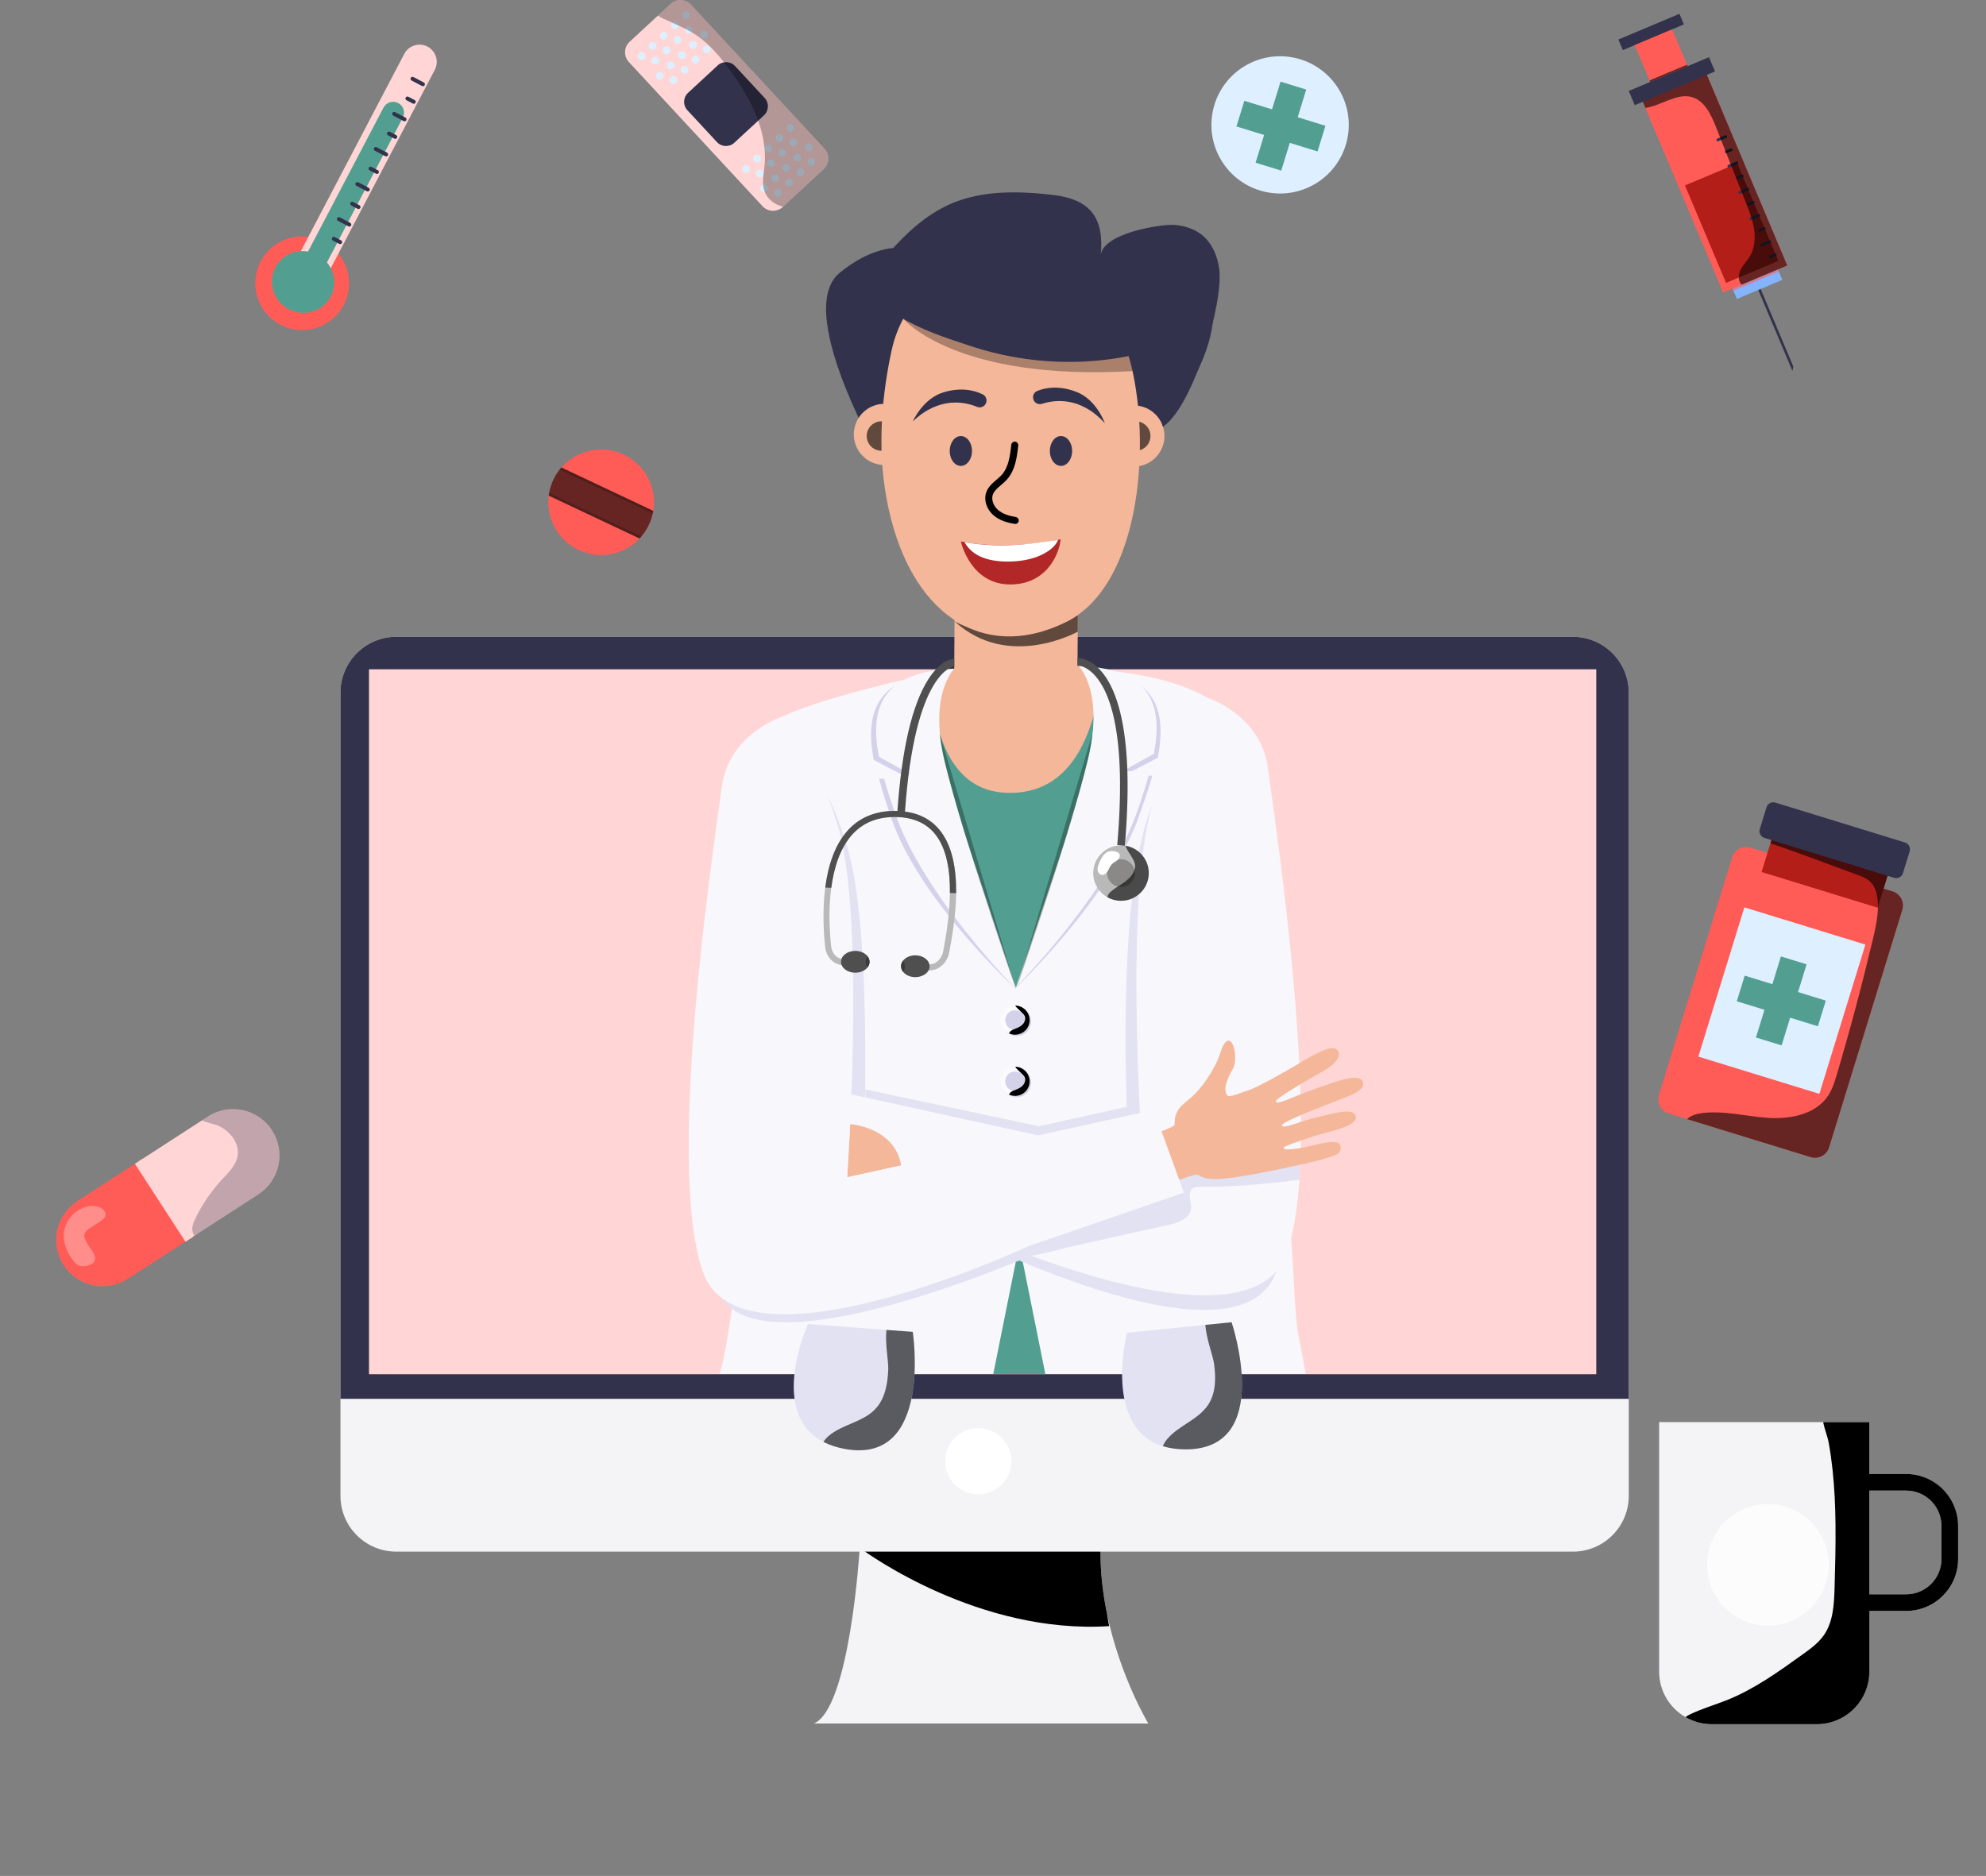
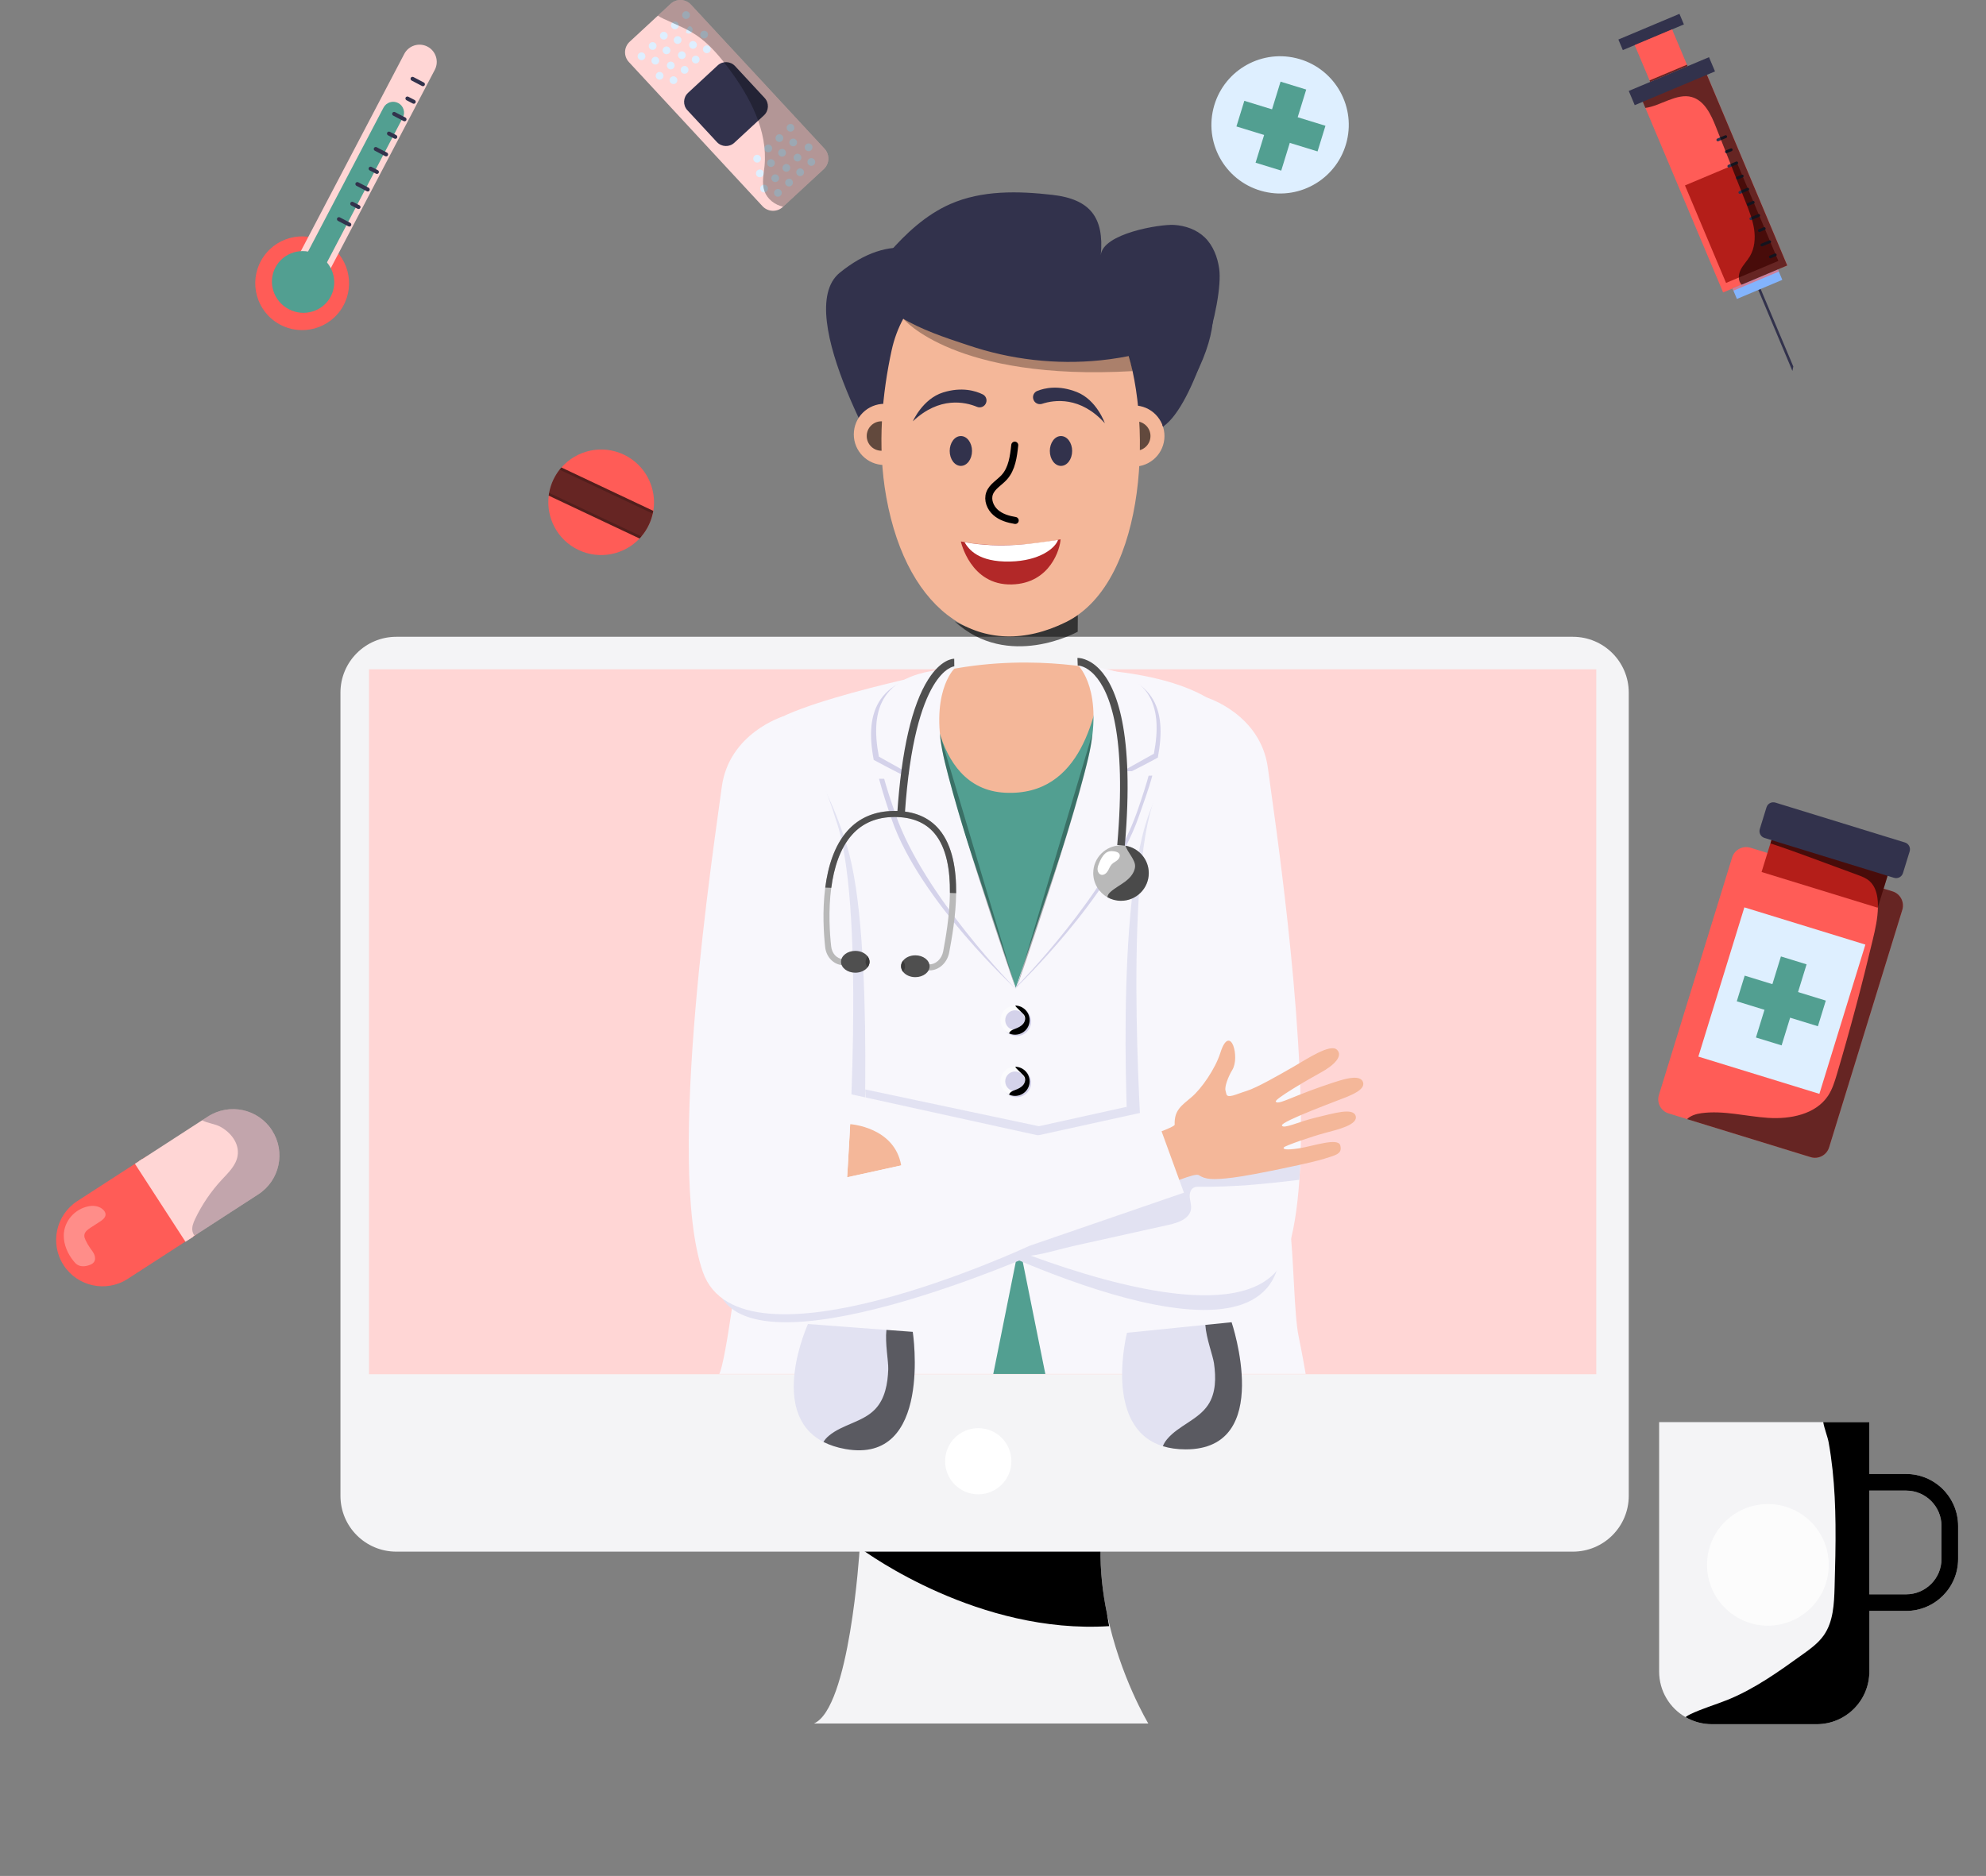
<svg xmlns="http://www.w3.org/2000/svg" width="326" height="308" viewBox="0 0 326 308" fill="none">
  <rect x="0" y="0" width="326" height="308" fill="#808080" stroke="none" />
  <g clip-path="url(#clip0_416_238)">
    <path d="M188.498 282.972H133.592C139.453 280.502 141.07 254.973 141.123 254.145C141.123 254.158 141.149 254.171 141.194 254.178C143.137 254.712 180.654 254.125 180.654 254.125C180.576 257.885 181.006 261.528 181.704 264.89C183.842 275.277 188.498 282.972 188.498 282.972Z" fill="#F4F4F6" />
    <path d="M182.069 266.982C160.742 268.337 142.479 255.129 141.194 254.178C143.137 254.712 180.654 254.125 180.654 254.125C180.576 257.885 181.006 261.528 181.704 264.89C181.906 266.167 182.069 266.982 182.069 266.982Z" fill="black" />
    <path d="M267.359 113.718V245.583C267.359 250.646 263.258 254.751 258.185 254.751H65.059C59.992 254.751 55.885 250.652 55.885 245.583V113.718C55.885 108.655 59.986 104.55 65.059 104.55H258.191C263.258 104.556 267.359 108.655 267.359 113.718Z" fill="#F4F4F6" />
-     <path d="M267.359 113.718V229.664H55.885V113.718C55.885 108.655 59.986 104.55 65.059 104.55H258.191C263.258 104.556 267.359 108.655 267.359 113.718Z" fill="#32324C" />
    <path d="M262.025 109.886H60.572V225.624H262.025V109.886Z" fill="#FFD6D5" />
    <path d="M160.578 245.342C163.582 245.342 166.016 242.909 166.016 239.908C166.016 236.906 163.582 234.473 160.578 234.473C157.575 234.473 155.141 236.906 155.141 239.908C155.141 242.909 157.575 245.342 160.578 245.342Z" fill="white" />
    <path d="M146.209 78.551C146.209 78.551 129.726 51.379 137.85 44.772C145.981 38.171 153.694 39.794 158.33 47.626C162.966 55.458 194.347 43.182 194.347 43.182C194.347 43.182 205.151 47.196 194.347 65.01C183.537 82.819 159.654 102.139 146.209 78.551Z" fill="#32324C" />
    <path d="M150.173 71.846C149.886 74.602 147.415 76.603 144.651 76.316C141.893 76.029 139.891 73.559 140.178 70.797C140.465 68.04 142.936 66.04 145.7 66.327C148.458 66.62 150.467 69.09 150.173 71.846Z" fill="#F4B799" />
    <path opacity="0.6" d="M147.108 71.585C147.108 72.921 146.026 74.003 144.689 74.003C143.353 74.003 142.271 72.921 142.271 71.585C142.271 70.249 143.353 69.168 144.689 69.168C146.026 69.174 147.108 70.256 147.108 71.585Z" fill="black" />
    <path d="M191.119 72.113C190.833 74.869 188.361 76.87 185.597 76.583C182.839 76.296 180.837 73.827 181.124 71.064C181.411 68.308 183.882 66.307 186.647 66.594C189.405 66.881 191.406 69.357 191.119 72.113Z" fill="#F4B799" />
    <path opacity="0.6" d="M188.851 71.585C188.851 72.921 187.768 74.003 186.432 74.003C185.095 74.003 184.013 72.921 184.013 71.585C184.013 70.249 185.095 69.168 186.432 69.168C187.768 69.174 188.851 70.256 188.851 71.585Z" fill="black" />
    <path d="M118.068 225.585C120.227 221.337 126.368 162.666 126.368 162.666C126.368 162.666 120.892 121.869 127.366 118.214C131.728 115.757 141.815 113.144 147.931 111.704C150.891 111.007 152.918 110.584 152.918 110.584C167.66 109.163 178.347 109.398 186.054 110.655C201.761 113.223 205.086 120.058 205.197 125.844C205.36 134.465 211.058 195.566 211.671 200.642C212.395 206.689 212.415 215.779 213.164 219.382C213.823 222.575 214.325 225.579 214.325 225.579H118.068V225.585Z" fill="#F8F7FC" />
    <path d="M194.64 237.959C193.206 237.959 191.96 237.77 190.884 237.438C180.987 234.375 184.997 218.815 184.997 218.815L197.854 217.518L202.164 217.082C202.164 217.088 209.219 237.959 194.64 237.959Z" fill="#E2E2F2" />
    <path opacity="0.6" d="M194.64 237.959C193.206 237.959 191.961 237.77 190.885 237.438C191.035 237.027 191.289 236.63 191.569 236.298C193.454 234.036 196.681 233.111 198.305 230.661C199.609 228.7 199.609 226.159 199.276 223.832C199.087 222.516 198.005 219.766 197.855 217.525L202.165 217.088C202.165 217.088 209.219 237.959 194.64 237.959Z" fill="black" />
    <path d="M138.782 237.907C137.373 237.659 136.18 237.255 135.17 236.741C125.957 232.003 132.627 217.381 132.627 217.381L145.51 218.346L149.833 218.665C149.833 218.672 153.139 240.448 138.782 237.907Z" fill="#E2E2F2" />
    <path opacity="0.6" d="M138.782 237.907C137.374 237.659 136.181 237.255 135.17 236.741C135.392 236.363 135.705 236.017 136.044 235.737C138.293 233.834 141.631 233.496 143.659 231.358C145.283 229.658 145.726 227.156 145.804 224.803C145.85 223.474 145.263 220.581 145.504 218.346L149.827 218.665C149.834 218.672 153.139 240.448 138.782 237.907Z" fill="black" />
    <path d="M167.314 204.323L163.043 225.585H171.591L167.314 204.323Z" fill="#529F91" />
    <path d="M142.022 178.865L170.528 184.906L184.938 181.719L187.546 190.184L142.981 200.531L142.022 178.865Z" fill="#E2E2F2" />
    <path d="M129.185 122.221C129.185 122.221 122.117 123.231 120.957 132.158C119.79 141.085 111.659 193.859 117.853 211.719C123.05 226.712 170.595 205.568 170.595 205.568L206.39 195.422L199.785 183.394L141.534 196.198C141.534 196.198 143.712 154.117 139.05 138.981C134.395 123.837 129.185 122.221 129.185 122.221Z" fill="#E2E2F2" />
    <path d="M198.057 117.041C198.057 117.041 204.727 117.217 205.887 126.144C207.054 135.071 215.772 190.803 209.558 208.656C203.345 226.51 155.402 201.437 155.402 201.437L120.454 189.408L127.059 177.38L185.31 190.184C185.31 190.184 182.624 147.458 189.105 132.36C195.351 117.803 198.057 117.041 198.057 117.041Z" fill="#E2E2F2" />
    <path d="M213.49 189.421C213.451 190.894 213.38 192.327 213.288 193.702C212.962 198.478 212.317 202.616 211.241 205.705C207.009 217.87 183.654 211.471 169.206 206.161C168.254 205.815 167.341 205.47 166.48 205.131C161.199 203.092 157.652 201.437 157.652 201.437L122.704 189.408L129.302 177.373L187.553 190.183C187.553 190.183 184.45 147.49 189.105 132.36C193.767 117.223 198.038 114.506 198.038 114.506C198.038 114.506 206.97 117.223 208.131 126.15C209.037 133.083 214.162 166.491 213.49 189.421Z" fill="#F8F7FC" />
    <path d="M139.559 184.567C139.559 184.567 146.835 185.023 147.931 191.337L139.057 193.285L139.559 184.567Z" fill="#F4B799" />
    <path d="M184.013 110.623L166.748 162.197L149.841 111.261C152.801 110.564 152.912 110.584 152.912 110.584C167.66 109.17 176.306 109.365 184.013 110.623Z" fill="#529F91" />
-     <path d="M166.663 124.196C161.075 124.157 156.576 119.602 156.609 114.018L156.713 97.897L176.945 98.027L176.841 114.148C176.808 119.732 172.25 124.228 166.663 124.196Z" fill="#F4B799" />
    <path opacity="0.6" d="M156.687 101.995C156.687 101.995 166.265 107.723 176.925 100.966L176.905 103.716C176.912 103.716 165.463 110.114 156.687 101.995Z" fill="black" />
    <path d="M179.78 48.421C169.231 36.698 149.703 42.12 146.358 57.53C144.858 64.444 143.939 73.045 145.484 81.626C148.966 100.966 161.432 108.857 175.007 102.119C188.582 95.382 189.195 67.773 184.377 55.81C183.275 53.067 181.717 50.565 179.78 48.421Z" fill="#F4B799" />
    <path d="M152.918 110.584C152.918 110.584 152.227 129.513 164.98 130.151C177.733 130.79 179.989 116.78 181.104 110.03C181.098 110.036 167.914 106.87 152.918 110.584Z" fill="#F4B799" />
    <path d="M184.279 127.369C184.279 127.369 187.526 125.785 190.056 124.385C191.556 116.507 189.769 110.382 177.72 109.906C177.72 109.906 181.965 114.239 179.259 125.375C176.11 138.322 166.74 162.197 166.74 162.197C166.74 162.197 182.284 147.419 186.933 134.067C187.722 131.8 188.583 129.493 189.15 127.343L184.279 127.369Z" fill="#D4D2EA" />
    <path d="M184.28 126.619C184.28 126.619 186.881 125.147 189.411 123.746C190.911 115.868 189.085 109.789 177.036 109.313C177.036 109.313 181.307 113.438 178.601 124.573C175.452 137.521 166.93 161.891 166.93 161.891C166.93 161.891 182.004 146.63 186.653 133.279C187.442 131.011 188.185 128.77 188.753 126.619H184.28Z" fill="#F8F7FC" />
    <path d="M149.397 127.851C149.397 127.851 145.948 126.157 143.418 124.756C141.918 116.878 143.874 110.805 155.93 110.329C155.93 110.329 152.37 114.669 155.082 125.805C158.232 138.752 166.753 162.373 166.753 162.373C166.753 162.373 151.059 147.992 146.411 134.641C145.622 132.373 144.865 130.014 144.292 127.864L149.397 127.851Z" fill="#D4D2EA" />
    <path d="M149.397 127.102C149.397 127.102 146.796 125.629 144.266 124.228C142.766 116.35 144.592 110.271 156.641 109.795C156.641 109.795 152.37 113.92 155.076 125.056C158.225 138.003 166.747 162.373 166.747 162.373C166.747 162.373 151.673 147.113 147.024 133.761C146.235 131.494 145.492 129.252 144.924 127.102H149.397Z" fill="#F8F7FC" />
    <path d="M213.49 189.421C213.451 190.894 213.38 192.327 213.288 193.702C207.857 194.373 202.413 194.908 196.942 194.843C196.584 194.836 196.219 194.836 195.912 195.012C195.371 195.318 195.234 196.048 195.306 196.667C195.378 197.286 195.593 197.899 195.501 198.518C195.286 200.075 193.435 200.746 191.896 201.085C186.693 202.238 181.49 203.398 176.287 204.551C173.972 205.066 171.566 205.855 169.206 206.161C169.088 206.18 168.971 206.193 168.847 206.206C167.908 206.311 166.969 205.861 166.474 205.131C166.063 204.532 165.959 203.737 166.402 202.903C166.663 202.414 167.139 202.075 167.602 201.756C170.549 199.717 173.529 197.664 176.847 196.302C178.477 195.637 180.173 195.149 181.809 194.491C184.326 193.487 186.68 192.106 189.203 191.128C193.435 189.493 198.083 189.017 202.582 189.604C204.343 189.838 206.09 190.223 207.87 190.216C209.735 190.216 211.619 189.78 213.49 189.421Z" fill="#E2E2F2" />
    <path d="M220.01 188.066C219.671 186.704 215.531 188.183 213.268 188.528C211.006 188.88 210.536 188.665 210.745 188.378C210.96 188.092 215.472 186.541 217.552 185.994C219.632 185.446 222.951 184.658 222.533 183.218C222.116 181.778 218.83 182.82 216 183.485C213.164 184.15 210.667 185.433 210.426 184.782C210.184 184.13 220.245 180.448 220.982 180.129C221.712 179.81 224.144 178.917 223.746 177.686C223.348 176.454 221.125 177.054 219.978 177.386C218.83 177.718 215.661 178.787 213.073 179.836C210.484 180.885 209.663 181.243 209.415 180.859C209.167 180.475 214.761 177.203 216.835 176.076C218.902 174.949 220.538 173.398 219.462 172.349C218.387 171.3 214.638 173.802 212.401 175.092C210.165 176.376 206.311 178.604 204.59 179.126C202.869 179.647 201.421 180.468 201.284 179.53C201.239 179.315 201.2 179.152 201.167 179.048C200.991 178.422 201.604 176.767 202.269 175.685C202.934 174.604 202.843 172.76 202.445 171.691C202.041 170.616 201.16 170.199 200.326 172.838C199.491 175.477 197.235 178.741 195.573 180.142C193.91 181.543 192.73 182.293 192.821 184.651C192.854 185.427 176.677 190.425 174.285 191.057C171.892 191.695 176.038 201.183 177.929 200.492C179.827 199.801 195.638 192.21 196.746 192.92C197.855 193.63 198.918 193.774 202.419 193.337C204.173 193.122 207.492 192.477 210.25 191.904C210.25 191.904 215.459 190.848 217.415 190.236C219.358 189.63 220.349 189.428 220.01 188.066Z" fill="#F4B799" />
    <path d="M128.572 117.614C128.572 117.614 119.639 120.332 118.472 129.259C117.305 138.186 109.155 190.965 115.369 208.819C121.582 226.673 168.957 204.551 168.957 204.551L194.34 195.813L189.392 182.227L139.05 193.298C139.05 193.298 142.153 150.605 137.498 135.468C132.842 120.332 128.572 117.614 128.572 117.614Z" fill="#F8F7FC" />
    <path d="M166.871 170.101C168.193 170.101 169.264 169.03 169.264 167.71C169.264 166.389 168.193 165.318 166.871 165.318C165.55 165.318 164.479 166.389 164.479 167.71C164.479 169.03 165.55 170.101 166.871 170.101Z" fill="#D4D2EA" />
    <path d="M169.017 167.488C169.017 168.811 167.948 169.88 166.624 169.88C166.272 169.88 165.94 169.808 165.64 169.665C164.812 169.293 164.231 168.459 164.231 167.488C164.231 166.166 165.301 165.097 166.624 165.097H166.663C167.967 165.117 169.017 166.185 169.017 167.488Z" fill="#FBFBFD" />
    <path d="M166.624 169.104C167.517 169.104 168.241 168.381 168.241 167.488C168.241 166.596 167.517 165.872 166.624 165.872C165.731 165.872 165.007 166.596 165.007 167.488C165.007 168.381 165.731 169.104 166.624 169.104Z" fill="#D4D2EA" />
    <path d="M169.017 167.488C169.017 168.811 167.948 169.88 166.624 169.88C166.272 169.88 165.94 169.808 165.64 169.665C165.698 169.482 165.822 169.332 165.979 169.222C166.181 169.078 166.422 168.993 166.65 168.902C167.126 168.72 167.602 168.505 167.935 168.114C168.267 167.729 168.404 167.143 168.143 166.706C168.065 166.576 167.961 166.472 167.856 166.367C167.615 166.126 167.367 165.885 167.12 165.644C166.957 165.481 166.748 165.312 166.657 165.09C167.967 165.116 169.017 166.185 169.017 167.488Z" fill="black" />
    <path d="M166.871 180.142C168.193 180.142 169.264 179.072 169.264 177.751C169.264 176.43 168.193 175.36 166.871 175.36C165.55 175.36 164.479 176.43 164.479 177.751C164.479 179.072 165.55 180.142 166.871 180.142Z" fill="#D4D2EA" />
    <path d="M169.017 177.536C169.017 178.859 167.948 179.928 166.624 179.928C166.272 179.928 165.94 179.856 165.64 179.713C164.812 179.341 164.231 178.507 164.231 177.536C164.231 176.213 165.301 175.145 166.624 175.145H166.663C167.967 175.164 169.017 176.226 169.017 177.536Z" fill="#FBFBFD" />
    <path d="M166.624 179.152C167.517 179.152 168.241 178.428 168.241 177.536C168.241 176.643 167.517 175.92 166.624 175.92C165.731 175.92 165.007 176.643 165.007 177.536C165.007 178.428 165.731 179.152 166.624 179.152Z" fill="#D4D2EA" />
    <path d="M169.017 177.536C169.017 178.859 167.948 179.927 166.624 179.927C166.272 179.927 165.94 179.856 165.64 179.712C165.698 179.53 165.822 179.38 165.979 179.269C166.181 179.126 166.422 179.041 166.65 178.95C167.126 178.767 167.602 178.552 167.935 178.162C168.267 177.777 168.404 177.191 168.143 176.754C168.065 176.624 167.961 176.519 167.856 176.415C167.615 176.174 167.367 175.933 167.12 175.692C166.957 175.529 166.748 175.36 166.657 175.138C167.967 175.164 169.017 176.226 169.017 177.536Z" fill="black" />
    <path opacity="0.3" d="M154.294 120.56L166.747 162.373C166.747 162.373 154.613 127.493 154.294 120.56Z" fill="black" />
    <path opacity="0.3" d="M179.279 120.56L166.825 162.373C166.825 162.373 178.966 127.493 179.279 120.56Z" fill="black" />
    <path d="M188.569 143.346C188.569 145.861 186.528 147.894 184.012 147.894C183.21 147.894 182.453 147.686 181.795 147.321C180.4 146.546 179.454 145.053 179.454 143.346C179.454 140.831 181.495 138.798 184.005 138.798C184.259 138.798 184.507 138.818 184.748 138.857C186.92 139.215 188.569 141.085 188.569 143.346Z" fill="#B9B9B9" />
-     <path d="M186.287 143.346C186.287 144.604 185.27 145.62 184.012 145.62C182.753 145.62 181.736 144.604 181.736 143.346C181.736 142.089 182.753 141.072 184.012 141.072C185.27 141.072 186.287 142.089 186.287 143.346Z" fill="#8A8988" />
    <path opacity="0.6" d="M188.569 143.346C188.569 145.861 186.529 147.894 184.012 147.894C183.21 147.894 182.454 147.686 181.795 147.321C181.775 146.982 182.03 146.669 182.291 146.435C182.656 146.103 183.066 145.829 183.484 145.555C183.901 145.282 184.325 145.021 184.723 144.721C185.381 144.219 185.987 143.568 186.222 142.792C186.274 142.636 186.307 142.473 186.32 142.31C186.424 141.17 185.042 139.925 184.755 138.85C186.92 139.215 188.569 141.085 188.569 143.346Z" fill="black" />
    <path d="M180.393 141.776C180.256 142.108 180.139 142.46 180.165 142.812C180.197 143.17 180.419 143.535 180.765 143.62C181.188 143.724 181.606 143.392 181.834 143.02C182.062 142.649 182.199 142.212 182.506 141.893C182.773 141.613 183.144 141.463 183.431 141.209C183.725 140.955 183.933 140.525 183.738 140.192C183.62 139.99 183.379 139.886 183.151 139.828C182.519 139.665 181.873 139.691 181.391 140.147C180.921 140.59 180.628 141.183 180.393 141.776Z" fill="white" />
    <path d="M156.948 146.643C156.908 150.449 156.224 154.143 155.813 156.359C155.494 158.079 154.118 159.324 152.572 159.324C152.514 159.324 152.455 159.324 152.396 159.324L151.555 159.271L151.614 158.274L152.455 158.32C153.57 158.392 154.587 157.466 154.828 156.17C155.2 154.15 155.891 150.416 155.924 146.591C155.963 142.942 155.402 139.215 153.407 136.83C151.914 135.038 149.704 134.126 146.841 134.126H146.828C143.933 134.126 141.593 135.103 139.871 137.026C137.857 139.274 136.872 142.519 136.448 145.751C135.946 149.53 136.2 153.283 136.435 155.381C136.566 156.548 137.355 157.401 138.372 157.466L140.276 157.577L140.217 158.574L138.313 158.463C136.833 158.372 135.627 157.128 135.451 155.499C135.216 153.368 134.962 149.576 135.464 145.718C135.907 142.291 136.95 138.805 139.134 136.368C141.058 134.224 143.646 133.142 146.835 133.136H146.848C150.023 133.136 152.488 134.165 154.183 136.198C156.38 138.844 156.987 142.799 156.948 146.643Z" fill="#B9B9B9" />
    <path d="M142.733 157.916C142.733 158.248 142.616 158.555 142.407 158.822C142.003 159.35 141.253 159.701 140.392 159.701C139.102 159.701 138.052 158.9 138.052 157.91C138.052 156.919 139.102 156.118 140.392 156.118C141.253 156.118 142.003 156.476 142.407 156.997C142.609 157.271 142.733 157.584 142.733 157.916Z" fill="#4F4F4F" />
    <path d="M142.734 157.916C142.734 158.248 142.617 158.555 142.408 158.822C142.206 158.555 142.082 158.248 142.082 157.916C142.082 157.584 142.199 157.271 142.408 157.004C142.61 157.271 142.734 157.584 142.734 157.916Z" fill="#3A3A3A" />
    <path d="M147.91 158.633C147.91 158.3 148.028 157.994 148.236 157.727C148.64 157.199 149.39 156.847 150.251 156.847C151.542 156.847 152.592 157.649 152.592 158.639C152.592 159.63 151.542 160.431 150.251 160.431C149.39 160.431 148.64 160.073 148.236 159.552C148.028 159.278 147.91 158.965 147.91 158.633Z" fill="#4F4F4F" />
    <path d="M147.91 158.633C147.91 158.301 148.028 157.994 148.236 157.727C148.438 157.994 148.562 158.301 148.562 158.633C148.562 158.965 148.445 159.278 148.236 159.545C148.028 159.278 147.91 158.965 147.91 158.633Z" fill="#3A3A3A" />
    <path d="M156.948 146.643L155.931 146.604C155.97 142.955 155.409 139.228 153.414 136.843C151.921 135.051 149.71 134.139 146.848 134.139H146.835C143.94 134.139 141.599 135.116 139.878 137.039C137.863 139.287 136.879 142.532 136.455 145.764L135.464 145.725C135.907 142.297 136.95 138.811 139.135 136.374C141.058 134.23 143.647 133.149 146.835 133.142H146.848C150.023 133.142 152.488 134.172 154.183 136.205C156.38 138.844 156.987 142.799 156.948 146.643Z" fill="#4F4F4F" />
    <path d="M148.53 133.624L147.284 133.54C147.982 123.147 149.697 115.744 152.37 111.542C154.469 108.244 156.419 108.153 156.634 108.153L156.647 109.404C156.588 109.404 150.12 109.997 148.53 133.624Z" fill="#4F4F4F" />
    <path d="M184.639 138.85L183.394 138.739C184.965 120.657 182.22 113.568 179.644 110.805C178.21 109.267 176.965 109.267 176.906 109.267L176.86 108.023C176.932 108.016 178.647 107.964 180.479 109.873C183.27 112.786 186.256 120.175 184.639 138.85Z" fill="#4F4F4F" />
    <path d="M174.089 88.546C174.089 88.546 165.646 90.462 157.724 88.898C157.724 88.898 159.275 96.118 166.063 95.955C172.466 95.805 174.05 89.954 174.089 88.546Z" fill="#B22828" />
    <path d="M165.802 92.195C160.586 92.306 159.008 90.182 158.323 89.016C164.472 90.091 169.388 89.263 173.678 88.638C173.241 89.954 170.718 92.085 165.802 92.195Z" fill="white" />
    <path d="M166.571 73.084C166.369 74.954 166.114 76.954 164.856 78.349C164.054 79.242 162.861 79.861 162.444 80.988C162.039 82.089 162.554 83.373 163.435 84.142C164.315 84.917 165.488 85.262 166.649 85.451" stroke="black" stroke-width="1.148" stroke-miterlimit="10" stroke-linecap="round" stroke-linejoin="round" />
    <path d="M159.556 74.042C159.556 75.397 158.734 76.492 157.724 76.492C156.713 76.492 155.892 75.397 155.892 74.042C155.892 72.686 156.713 71.592 157.724 71.592C158.734 71.585 159.556 72.686 159.556 74.042Z" fill="#32324C" />
    <path d="M149.841 69.174C149.841 69.174 151.451 65.48 154.796 64.437C157.893 63.466 160.169 64.183 161.316 64.75C161.818 64.997 162.053 65.577 161.877 66.105C161.675 66.731 160.977 67.05 160.371 66.796C158.441 65.994 154.216 65.03 149.841 69.174Z" fill="#32324C" />
    <path d="M172.328 74.042C172.328 75.397 173.15 76.492 174.16 76.492C175.171 76.492 175.992 75.397 175.992 74.042C175.992 72.686 175.171 71.592 174.16 71.592C173.15 71.585 172.328 72.686 172.328 74.042Z" fill="#32324C" />
    <path d="M181.359 69.487C181.359 69.487 180.042 65.682 176.788 64.378C173.776 63.173 171.455 63.707 170.268 64.183C169.746 64.391 169.466 64.952 169.603 65.493C169.759 66.131 170.424 66.509 171.05 66.301C173.039 65.649 177.323 65.017 181.359 69.487Z" fill="#32324C" />
    <path opacity="0.3" d="M148.27 52.337C148.27 52.337 156.759 62.599 185.917 60.931C185.917 60.931 185.219 56.911 184.045 55.328C184.039 55.328 154.907 50.617 148.27 52.337Z" fill="black" />
    <path d="M192.743 56.325C194.138 55.797 189.802 70.816 191.028 69.956C195.931 66.509 200.893 49.568 200.13 44.127C199.863 42.217 199.132 40.308 197.763 38.979C196.42 37.682 194.555 37.037 192.71 36.926C190.408 36.789 181.026 38.321 180.693 41.885C181.28 35.617 178.868 32.697 172.765 31.994C167.118 31.349 161.198 31.212 155.976 33.505C152.011 35.252 148.725 38.288 145.856 41.585C144.898 42.687 143.946 43.879 143.6 45.312C142.101 51.6 154.75 55.263 158.89 56.67C165.873 59.048 173.358 59.908 180.68 59.153C184.795 58.729 188.863 57.791 192.743 56.325Z" fill="#32324C" />
    <path d="M312.262 149.38L300.246 188.379C299.855 189.656 298.498 190.372 297.22 189.982L273.911 182.807C272.633 182.416 271.916 181.061 272.307 179.784L284.324 140.785C284.715 139.508 286.071 138.792 287.349 139.183L310.658 146.357C311.936 146.748 312.654 148.103 312.262 149.38Z" fill="#FF5C57" />
    <path d="M291.423 135.824L289.161 143.166L308.223 149.032L310.485 141.69L291.423 135.824Z" fill="#B41E19" />
    <path d="M306.2 155.085L286.335 148.972L278.784 173.476L298.65 179.59L306.2 155.085Z" fill="#DEEFFF" />
    <path d="M296.55 158.327L292.338 157.031L288.237 170.339L292.45 171.635L296.55 158.327Z" fill="#529F91" />
    <path d="M298.408 168.491L299.705 164.281L286.389 160.183L285.092 164.393L298.408 168.491Z" fill="#529F91" />
    <path opacity="0.6" d="M312.262 149.38L300.246 188.379C299.854 189.656 298.498 190.372 297.22 189.981L276.93 183.739C277.497 183.166 278.423 182.879 279.257 182.768C282.896 182.266 286.547 183.29 290.205 183.531C293.869 183.778 298.022 182.97 300.063 179.921C300.78 178.846 301.158 177.588 301.53 176.35C303.688 169.072 305.644 161.728 307.398 154.345C307.822 152.573 308.233 150.768 308.259 148.95C308.259 148.644 308.252 148.337 308.239 148.038C308.181 147.112 307.972 146.148 307.49 145.379C307.327 145.125 307.137 144.891 306.909 144.682C306.322 144.154 305.553 143.867 304.81 143.6C300.135 141.906 295.492 140.095 290.785 138.524C290.726 138.505 290.674 138.485 290.622 138.472L291.437 135.82L310.495 141.685L309.198 145.9L310.671 146.35C311.936 146.748 312.653 148.103 312.262 149.38Z" fill="black" />
    <path d="M310.906 144.122L289.638 137.573C289.025 137.384 288.679 136.732 288.868 136.113L289.97 132.543C290.159 131.93 290.811 131.585 291.431 131.774L312.699 138.322C313.312 138.511 313.658 139.163 313.469 139.782L312.367 143.353C312.178 143.965 311.526 144.311 310.906 144.122Z" fill="#32324C" />
    <path d="M55.9 50.93C58.345 47.453 57.506 42.653 54.026 40.209C50.547 37.766 45.744 38.604 43.299 42.082C40.854 45.559 41.693 50.359 45.172 52.802C48.652 55.245 53.455 54.407 55.9 50.93Z" fill="#FF5C57" />
    <path d="M51.9 48.596L46.893 45.977L66.362 8.849C67.085 7.467 68.794 6.933 70.176 7.656C71.558 8.38 72.093 10.087 71.369 11.468L51.9 48.596Z" fill="#FFD6D5" />
    <path d="M52.435 45.436L49.267 43.775L62.952 17.671C63.409 16.798 64.491 16.459 65.365 16.916C66.239 17.372 66.578 18.453 66.121 19.326L52.435 45.436Z" fill="#529F91" />
    <path d="M54.294 48.674C55.59 46.203 54.606 43.135 52.096 41.82C49.586 40.505 46.5 41.441 45.205 43.912C43.909 46.382 44.893 49.45 47.403 50.765C49.913 52.08 52.998 51.144 54.294 48.674Z" fill="#529F91" />
    <path d="M69.277 14.12L67.562 13.221C67.406 13.136 67.347 12.941 67.425 12.784C67.51 12.628 67.706 12.569 67.862 12.648L69.577 13.547C69.733 13.631 69.792 13.827 69.714 13.983C69.629 14.14 69.433 14.198 69.277 14.12Z" fill="#32324C" />
    <path d="M67.771 17L66.721 16.453C66.565 16.368 66.506 16.173 66.584 16.016C66.669 15.86 66.865 15.801 67.021 15.88L68.071 16.427C68.227 16.512 68.286 16.707 68.208 16.863C68.123 17.02 67.927 17.078 67.771 17Z" fill="#32324C" />
    <path d="M66.258 19.88L64.543 18.981C64.387 18.896 64.328 18.701 64.407 18.545C64.491 18.388 64.687 18.33 64.843 18.408L66.558 19.307C66.715 19.392 66.773 19.587 66.695 19.744C66.61 19.9 66.415 19.959 66.258 19.88Z" fill="#32324C" />
    <path d="M64.745 22.761L63.695 22.213C63.538 22.128 63.48 21.933 63.558 21.776C63.643 21.62 63.838 21.561 63.995 21.64L65.044 22.187C65.201 22.272 65.26 22.467 65.181 22.624C65.103 22.78 64.908 22.839 64.745 22.761Z" fill="#32324C" />
    <path d="M63.239 25.64L61.524 24.741C61.367 24.657 61.309 24.461 61.387 24.305C61.472 24.148 61.667 24.09 61.824 24.168L63.539 25.067C63.695 25.152 63.754 25.347 63.676 25.504C63.591 25.66 63.395 25.719 63.239 25.64Z" fill="#32324C" />
    <path d="M61.726 28.521L60.676 27.973C60.52 27.889 60.461 27.693 60.539 27.537C60.624 27.38 60.82 27.322 60.976 27.4L62.026 27.947C62.182 28.032 62.241 28.227 62.163 28.384C62.078 28.54 61.883 28.599 61.726 28.521Z" fill="#32324C" />
    <path d="M60.22 31.401L58.505 30.502C58.349 30.417 58.29 30.221 58.368 30.065C58.453 29.909 58.649 29.85 58.805 29.928L60.52 30.827C60.677 30.912 60.735 31.107 60.657 31.264C60.572 31.42 60.377 31.485 60.22 31.401Z" fill="#32324C" />
    <path d="M58.709 34.281L57.659 33.733C57.502 33.649 57.444 33.453 57.522 33.297C57.607 33.14 57.802 33.082 57.959 33.16L59.008 33.707C59.165 33.792 59.224 33.987 59.145 34.144C59.061 34.3 58.865 34.365 58.709 34.281Z" fill="#32324C" />
    <path d="M57.195 37.161L55.48 36.262C55.324 36.177 55.265 35.981 55.343 35.825C55.428 35.669 55.623 35.61 55.78 35.688L57.495 36.587C57.651 36.672 57.71 36.868 57.632 37.024C57.553 37.181 57.358 37.246 57.195 37.161Z" fill="#32324C" />
-     <path d="M55.689 40.041L54.639 39.494C54.483 39.409 54.424 39.213 54.502 39.057C54.587 38.901 54.783 38.842 54.939 38.92L55.989 39.468C56.145 39.552 56.204 39.748 56.126 39.904C56.041 40.06 55.845 40.126 55.689 40.041Z" fill="#32324C" />
    <path d="M106.513 86.168C106.181 86.872 105.77 87.504 105.288 88.071C105.19 88.188 105.086 88.305 104.988 88.409L104.981 88.416C102.478 91.068 98.455 91.941 94.973 90.299C91.491 88.657 89.613 84.995 90.076 81.379V81.372C90.096 81.222 90.115 81.072 90.148 80.923C90.278 80.193 90.507 79.469 90.839 78.766C91.126 78.166 91.465 77.612 91.863 77.111C91.961 76.993 92.052 76.87 92.156 76.759C94.64 73.918 98.8 72.94 102.386 74.635C105.972 76.329 107.857 80.16 107.244 83.881C107.218 84.031 107.192 84.181 107.159 84.331C107.009 84.95 106.8 85.569 106.513 86.168Z" fill="#FF5C57" />
    <path opacity="0.6" d="M106.513 86.168C106.181 86.872 105.77 87.504 105.287 88.071C105.19 88.188 105.085 88.305 104.987 88.409L90.069 81.366C90.089 81.216 90.109 81.066 90.141 80.916C90.272 80.186 90.5 79.463 90.832 78.759C91.119 78.16 91.458 77.606 91.856 77.104C91.954 76.987 92.045 76.863 92.149 76.752L107.23 83.874C107.204 84.024 107.178 84.174 107.146 84.324C107.009 84.95 106.8 85.569 106.513 86.168Z" fill="black" />
    <path opacity="0.2" d="M107.139 84.33L91.85 77.111C91.947 76.993 92.039 76.87 92.143 76.759L107.224 83.881C107.205 84.031 107.178 84.181 107.139 84.33Z" fill="black" />
    <path opacity="0.2" d="M105.287 88.071C105.19 88.188 105.085 88.305 104.987 88.409L104.981 88.416L90.069 81.379V81.372C90.089 81.222 90.109 81.073 90.141 80.923L105.287 88.071Z" fill="black" />
    <path d="M32.275 202.649L20.969 209.966C17.442 212.253 12.728 211.243 10.439 207.718C8.151 204.193 9.161 199.482 12.689 197.195L23.995 189.877L32.275 202.649Z" fill="#FF5C57" />
    <path d="M44.645 185.57C45.785 187.336 46.111 189.388 45.701 191.298C45.297 193.2 44.162 194.953 42.395 196.093L31.089 203.418L22.809 190.646L34.114 183.322C37.648 181.035 42.362 182.038 44.645 185.57Z" fill="#FFD6D5" />
    <path d="M23.398 190.259L22.145 191.07L30.449 203.877L31.702 203.065L23.398 190.259Z" fill="#FFD6D5" />
    <path opacity="0.3" d="M44.644 185.57C45.785 187.336 46.111 189.388 45.701 191.298C45.296 193.2 44.162 194.953 42.395 196.093L31.937 202.87C31.78 202.675 31.669 202.46 31.611 202.206C31.434 201.502 31.728 200.765 32.041 200.107C33.156 197.775 34.623 195.618 36.383 193.715C37.479 192.536 38.75 191.343 39.004 189.753C39.343 187.681 37.798 185.824 36.057 184.931C35.268 184.528 33.99 184.378 33.169 183.935L34.121 183.316C37.648 181.035 42.362 182.038 44.644 185.57Z" fill="#32324C" />
    <path opacity="0.3" d="M10.466 202.857C10.459 204.382 11.118 205.855 12.07 207.04C12.252 207.269 12.454 207.497 12.702 207.646C13.283 208.005 14.032 207.933 14.671 207.705C14.952 207.601 15.239 207.464 15.415 207.223C15.669 206.878 15.649 206.395 15.486 205.998C15.33 205.6 15.05 205.268 14.802 204.916C14.508 204.506 14.254 204.063 14.045 203.607C13.928 203.352 13.817 203.079 13.843 202.799C13.889 202.245 14.404 201.86 14.873 201.56C15.382 201.235 15.884 200.902 16.393 200.577C16.849 200.283 17.358 199.886 17.325 199.345C17.312 199.084 17.162 198.843 16.98 198.654C16.393 198.048 15.467 197.885 14.639 198.029C12.311 198.433 10.479 200.472 10.466 202.857Z" fill="white" />
    <path d="M294.371 60.176L294.221 60.899L288.092 46.349L288.476 46.186L294.371 60.176Z" fill="#32324C" />
    <path d="M274.288 4.393L268.152 6.974L270.89 13.472L277.025 10.891L274.288 4.393Z" fill="#FF5C57" />
    <path d="M275.679 2.272L265.655 6.489L266.386 8.225L276.41 4.008L275.679 2.272Z" fill="#32324C" />
    <path d="M279.92 11.619L269.385 16.05L282.848 48.014L293.383 43.582L279.92 11.619Z" fill="#FF5C57" />
    <path d="M291.843 44.235L284.391 47.37L285.112 49.082L292.564 45.947L291.843 44.235Z" fill="#83B4FD" />
    <path opacity="0.6" d="M291.84 44.23L284.388 47.365L284.537 47.719L291.989 44.584L291.84 44.23Z" fill="#FF5C57" />
    <path opacity="0.6" d="M274.476 4.821L268.334 7.405L268.438 7.651L274.58 5.068L274.476 4.821Z" fill="#FF5C57" />
    <path opacity="0.6" d="M276.915 10.621L270.773 13.205L270.877 13.451L277.019 10.867L276.915 10.621Z" fill="black" />
    <path d="M285.17 26.833L276.588 30.444L283.33 46.449L291.912 42.839L285.17 26.833Z" fill="#B41E19" />
    <path d="M283.359 22.65L282.075 23.184C281.957 23.236 281.82 23.178 281.768 23.06C281.716 22.943 281.775 22.806 281.892 22.754L283.177 22.22C283.294 22.168 283.431 22.226 283.483 22.343C283.535 22.461 283.476 22.598 283.359 22.65Z" fill="#32324C" />
    <path d="M284.265 24.806L283.476 25.132C283.359 25.184 283.222 25.126 283.17 25.009C283.117 24.891 283.176 24.754 283.293 24.702L284.082 24.376C284.2 24.324 284.337 24.383 284.389 24.5C284.434 24.617 284.382 24.754 284.265 24.806Z" fill="#32324C" />
    <path d="M285.165 26.963L283.88 27.498C283.763 27.55 283.626 27.491 283.574 27.374C283.522 27.257 283.58 27.12 283.698 27.068L284.982 26.533C285.1 26.481 285.236 26.54 285.289 26.657C285.341 26.774 285.282 26.911 285.165 26.963Z" fill="#32324C" />
    <path d="M286.072 29.12L285.283 29.446C285.165 29.498 285.028 29.439 284.976 29.322C284.924 29.205 284.983 29.068 285.1 29.016L285.889 28.69C286.006 28.638 286.143 28.697 286.195 28.814C286.241 28.931 286.189 29.068 286.072 29.12Z" fill="#32324C" />
    <path d="M286.971 31.277L285.687 31.811C285.57 31.863 285.433 31.805 285.38 31.688C285.328 31.57 285.387 31.433 285.504 31.381L286.789 30.847C286.906 30.795 287.043 30.853 287.095 30.971C287.147 31.095 287.089 31.225 286.971 31.277Z" fill="#32324C" />
    <path d="M287.877 33.434L287.088 33.76C286.971 33.812 286.834 33.753 286.782 33.636C286.73 33.519 286.788 33.382 286.906 33.33L287.695 33.004C287.812 32.952 287.949 33.01 288.001 33.128C288.047 33.251 287.995 33.388 287.877 33.434Z" fill="#32324C" />
    <path d="M288.777 35.591L287.493 36.125C287.375 36.177 287.238 36.118 287.186 36.001C287.134 35.884 287.193 35.747 287.31 35.695L288.594 35.16C288.712 35.108 288.849 35.167 288.901 35.284C288.953 35.408 288.894 35.545 288.777 35.591Z" fill="#32324C" />
    <path d="M289.684 37.747L288.895 38.073C288.778 38.125 288.641 38.067 288.588 37.949C288.536 37.832 288.595 37.695 288.712 37.643L289.501 37.317C289.619 37.265 289.756 37.324 289.808 37.441C289.853 37.565 289.801 37.702 289.684 37.747Z" fill="#32324C" />
    <path d="M290.583 39.904L289.298 40.439C289.181 40.491 289.044 40.432 288.992 40.315C288.94 40.197 288.998 40.061 289.116 40.008L290.4 39.474C290.518 39.422 290.654 39.481 290.707 39.598C290.759 39.722 290.7 39.859 290.583 39.904Z" fill="#32324C" />
    <path d="M291.49 42.061L290.701 42.387C290.583 42.439 290.446 42.38 290.394 42.263C290.342 42.146 290.401 42.009 290.518 41.957L291.307 41.631C291.424 41.579 291.561 41.638 291.613 41.755C291.666 41.879 291.607 42.015 291.49 42.061Z" fill="#32324C" />
    <path opacity="0.6" d="M279.91 11.625L293.374 43.586L285.883 46.74C285.263 46.127 285.335 45.071 285.726 44.289C286.124 43.488 286.782 42.849 287.239 42.081C288.021 40.764 288.158 39.148 287.936 37.637C287.708 36.125 287.148 34.685 286.58 33.264C284.944 29.12 283.307 24.976 281.664 20.832C280.862 18.805 279.799 16.531 277.706 15.932C275.255 15.235 272.51 17.417 270.084 17.717L269.387 16.055L279.91 11.625Z" fill="black" />
    <path d="M280.531 9.388L267.358 14.93L268.342 17.267L281.516 11.725L280.531 9.388Z" fill="#32324C" />
    <path d="M113.418 0.762L135.346 24.422C136.232 25.38 136.174 26.872 135.215 27.765L128.506 33.974C127.548 34.867 126.048 34.809 125.161 33.851L103.234 10.191C102.341 9.233 102.399 7.734 103.364 6.848L110.074 0.638C111.032 -0.261 112.525 -0.202 113.418 0.762Z" fill="#FFD6D5" />
    <path d="M125.402 18.936L120.538 23.438C119.723 24.194 118.446 24.148 117.683 23.327L112.832 18.095C112.075 17.28 112.121 16.003 112.943 15.241L117.807 10.738C118.622 9.982 119.899 10.028 120.662 10.849L125.513 16.081C126.27 16.896 126.224 18.173 125.402 18.936Z" fill="#32324C" />
    <path d="M105.77 8.81C106.012 9.07 105.992 9.468 105.738 9.709C105.477 9.95 105.079 9.93 104.838 9.676C104.597 9.416 104.616 9.018 104.871 8.777C105.131 8.536 105.536 8.549 105.77 8.81Z" fill="#DEEFFF" />
    <path d="M107.597 7.115C107.838 7.376 107.818 7.773 107.564 8.015C107.303 8.256 106.905 8.236 106.664 7.982C106.423 7.721 106.442 7.324 106.697 7.083C106.958 6.848 107.362 6.861 107.597 7.115Z" fill="#DEEFFF" />
    <path d="M109.429 5.428C109.67 5.688 109.65 6.086 109.396 6.327C109.135 6.568 108.737 6.548 108.496 6.294C108.255 6.034 108.275 5.636 108.529 5.395C108.783 5.154 109.187 5.167 109.429 5.428Z" fill="#DEEFFF" />
    <path d="M111.254 3.734C111.495 3.994 111.475 4.392 111.221 4.633C110.96 4.874 110.563 4.854 110.321 4.6C110.08 4.34 110.1 3.942 110.354 3.701C110.615 3.46 111.013 3.48 111.254 3.734Z" fill="#DEEFFF" />
    <path d="M113.08 2.046C113.321 2.307 113.302 2.704 113.047 2.945C112.787 3.186 112.389 3.167 112.148 2.913C111.906 2.652 111.926 2.254 112.18 2.013C112.441 1.772 112.845 1.785 113.08 2.046Z" fill="#DEEFFF" />
    <path d="M108.039 9.526C108.28 9.787 108.261 10.184 108.006 10.426C107.746 10.667 107.348 10.647 107.107 10.393C106.865 10.132 106.885 9.735 107.139 9.494C107.4 9.253 107.804 9.266 108.039 9.526Z" fill="#DEEFFF" />
    <path d="M109.871 7.832C110.112 8.093 110.093 8.49 109.838 8.731C109.578 8.972 109.18 8.953 108.939 8.699C108.697 8.438 108.717 8.041 108.971 7.8C109.225 7.558 109.63 7.578 109.871 7.832Z" fill="#DEEFFF" />
    <path d="M111.697 6.144C111.938 6.405 111.919 6.803 111.665 7.044C111.404 7.285 111.006 7.265 110.765 7.011C110.524 6.75 110.543 6.353 110.797 6.112C111.052 5.871 111.456 5.884 111.697 6.144Z" fill="#DEEFFF" />
-     <path d="M113.522 4.45C113.764 4.711 113.744 5.108 113.49 5.35C113.229 5.591 112.831 5.571 112.59 5.317C112.349 5.056 112.368 4.659 112.623 4.418C112.883 4.177 113.281 4.196 113.522 4.45Z" fill="#DEEFFF" />
+     <path d="M113.522 4.45C113.764 4.711 113.744 5.108 113.49 5.35C113.229 5.591 112.831 5.571 112.59 5.317C112.883 4.177 113.281 4.196 113.522 4.45Z" fill="#DEEFFF" />
    <path d="M108.743 12.015C108.984 12.276 108.965 12.674 108.71 12.915C108.45 13.156 108.052 13.136 107.811 12.882C107.569 12.621 107.589 12.224 107.843 11.983C108.098 11.742 108.502 11.755 108.743 12.015Z" fill="#DEEFFF" />
    <path d="M110.569 10.321C110.81 10.582 110.791 10.979 110.537 11.22C110.276 11.462 109.878 11.442 109.637 11.188C109.396 10.927 109.415 10.53 109.669 10.289C109.924 10.048 110.328 10.067 110.569 10.321Z" fill="#DEEFFF" />
    <path d="M112.394 8.627C112.636 8.888 112.616 9.285 112.362 9.526C112.101 9.767 111.703 9.748 111.462 9.494C111.221 9.233 111.24 8.836 111.495 8.595C111.755 8.36 112.153 8.373 112.394 8.627Z" fill="#DEEFFF" />
    <path d="M114.22 6.939C114.461 7.2 114.441 7.598 114.187 7.839C113.926 8.08 113.528 8.06 113.287 7.806C113.046 7.545 113.066 7.148 113.32 6.907C113.581 6.666 113.985 6.679 114.22 6.939Z" fill="#DEEFFF" />
    <path d="M116.052 5.245C116.293 5.506 116.273 5.903 116.019 6.144C115.758 6.386 115.361 6.366 115.119 6.112C114.878 5.851 114.898 5.454 115.152 5.213C115.406 4.972 115.81 4.991 116.052 5.245Z" fill="#DEEFFF" />
    <path d="M111.013 12.732C111.254 12.993 111.234 13.39 110.98 13.632C110.719 13.873 110.321 13.853 110.08 13.599C109.839 13.338 109.859 12.941 110.113 12.7C110.367 12.459 110.771 12.472 111.013 12.732Z" fill="#DEEFFF" />
    <path d="M112.839 11.038C113.08 11.299 113.06 11.696 112.806 11.937C112.545 12.178 112.148 12.159 111.906 11.905C111.665 11.644 111.685 11.247 111.939 11.005C112.2 10.764 112.597 10.777 112.839 11.038Z" fill="#DEEFFF" />
    <path d="M114.664 9.344C114.905 9.605 114.886 10.002 114.631 10.243C114.371 10.484 113.973 10.465 113.732 10.211C113.49 9.95 113.51 9.553 113.764 9.311C114.025 9.07 114.429 9.09 114.664 9.344Z" fill="#DEEFFF" />
    <path d="M116.489 7.656C116.73 7.917 116.711 8.314 116.457 8.555C116.196 8.797 115.798 8.777 115.557 8.523C115.316 8.262 115.335 7.865 115.589 7.624C115.85 7.383 116.254 7.396 116.489 7.656Z" fill="#DEEFFF" />
-     <path d="M122.918 27.315C123.159 27.576 123.14 27.973 122.885 28.214C122.624 28.456 122.227 28.436 121.985 28.182C121.744 27.921 121.764 27.524 122.018 27.283C122.279 27.041 122.683 27.055 122.918 27.315Z" fill="#DEEFFF" />
    <path d="M124.75 25.621C124.991 25.882 124.972 26.279 124.717 26.52C124.456 26.761 124.059 26.742 123.817 26.488C123.576 26.227 123.596 25.829 123.85 25.588C124.104 25.347 124.509 25.367 124.75 25.621Z" fill="#DEEFFF" />
    <path d="M126.576 23.933C126.817 24.194 126.798 24.591 126.543 24.833C126.283 25.074 125.885 25.054 125.644 24.8C125.402 24.539 125.422 24.142 125.676 23.901C125.937 23.66 126.335 23.673 126.576 23.933Z" fill="#DEEFFF" />
    <path d="M128.401 22.239C128.642 22.5 128.623 22.897 128.369 23.139C128.108 23.38 127.71 23.36 127.469 23.106C127.228 22.845 127.247 22.448 127.501 22.207C127.762 21.966 128.167 21.985 128.401 22.239Z" fill="#DEEFFF" />
    <path d="M130.227 20.552C130.469 20.812 130.449 21.21 130.195 21.451C129.934 21.692 129.536 21.672 129.295 21.418C129.054 21.157 129.073 20.76 129.328 20.519C129.588 20.278 129.993 20.291 130.227 20.552Z" fill="#DEEFFF" />
    <path d="M125.194 28.032C125.435 28.293 125.416 28.69 125.162 28.931C124.901 29.172 124.503 29.153 124.262 28.899C124.021 28.638 124.04 28.241 124.294 27.999C124.549 27.758 124.953 27.771 125.194 28.032Z" fill="#DEEFFF" />
    <path d="M127.02 26.338C127.262 26.598 127.242 26.996 126.988 27.237C126.727 27.478 126.329 27.459 126.088 27.204C125.847 26.95 125.866 26.546 126.121 26.305C126.375 26.064 126.779 26.084 127.02 26.338Z" fill="#DEEFFF" />
    <path d="M128.846 24.65C129.087 24.911 129.067 25.308 128.813 25.549C128.552 25.79 128.154 25.771 127.913 25.517C127.672 25.256 127.692 24.858 127.946 24.617C128.207 24.376 128.604 24.389 128.846 24.65Z" fill="#DEEFFF" />
    <path d="M130.671 22.956C130.912 23.217 130.892 23.614 130.638 23.855C130.377 24.096 129.98 24.077 129.738 23.823C129.497 23.562 129.517 23.164 129.771 22.923C130.032 22.682 130.436 22.702 130.671 22.956Z" fill="#DEEFFF" />
    <path d="M125.891 30.521C126.132 30.782 126.112 31.179 125.858 31.42C125.597 31.661 125.199 31.642 124.958 31.388C124.717 31.127 124.736 30.73 124.991 30.488C125.245 30.247 125.649 30.26 125.891 30.521Z" fill="#DEEFFF" />
    <path d="M127.717 28.827C127.958 29.087 127.938 29.485 127.684 29.726C127.423 29.967 127.026 29.948 126.784 29.693C126.543 29.433 126.563 29.035 126.817 28.794C127.078 28.553 127.475 28.566 127.717 28.827Z" fill="#DEEFFF" />
    <path d="M129.542 27.133C129.783 27.393 129.764 27.791 129.509 28.032C129.248 28.273 128.851 28.253 128.609 27.999C128.368 27.739 128.388 27.341 128.642 27.1C128.903 26.859 129.307 26.879 129.542 27.133Z" fill="#DEEFFF" />
    <path d="M131.374 25.445C131.615 25.706 131.596 26.103 131.341 26.344C131.08 26.585 130.683 26.566 130.442 26.312C130.2 26.051 130.22 25.654 130.474 25.412C130.728 25.171 131.133 25.184 131.374 25.445Z" fill="#DEEFFF" />
    <path d="M133.2 23.751C133.441 24.012 133.422 24.409 133.167 24.65C132.907 24.891 132.509 24.872 132.268 24.617C132.026 24.357 132.046 23.959 132.3 23.718C132.555 23.477 132.959 23.497 133.2 23.751Z" fill="#DEEFFF" />
    <path d="M128.16 31.231C128.401 31.492 128.382 31.889 128.127 32.13C127.867 32.372 127.469 32.352 127.228 32.098C126.986 31.837 127.006 31.44 127.26 31.199C127.515 30.964 127.919 30.977 128.16 31.231Z" fill="#DEEFFF" />
    <path d="M129.986 29.544C130.227 29.804 130.208 30.202 129.954 30.443C129.693 30.684 129.295 30.665 129.054 30.41C128.813 30.15 128.832 29.752 129.086 29.511C129.347 29.27 129.745 29.283 129.986 29.544Z" fill="#DEEFFF" />
    <path d="M131.811 27.85C132.053 28.11 132.033 28.508 131.779 28.749C131.518 28.99 131.12 28.97 130.879 28.716C130.638 28.456 130.657 28.058 130.912 27.817C131.172 27.576 131.577 27.596 131.811 27.85Z" fill="#DEEFFF" />
    <path d="M133.643 26.162C133.885 26.422 133.865 26.82 133.611 27.061C133.35 27.302 132.952 27.283 132.711 27.029C132.47 26.768 132.489 26.37 132.744 26.129C132.998 25.888 133.402 25.901 133.643 26.162Z" fill="#DEEFFF" />
    <path opacity="0.3" d="M113.418 0.762L135.345 24.422C136.232 25.38 136.173 26.872 135.214 27.765L128.544 33.942C127.195 33.636 125.962 32.704 125.493 31.407C125.023 30.104 125.349 28.671 125.493 27.289C126.073 21.477 123.1 15.893 119.599 11.214C118.269 9.435 116.828 7.708 115.08 6.34C113.189 4.854 111.057 4.085 108.906 3.075C108.586 2.926 108.267 2.756 107.986 2.567L110.073 0.638C111.031 -0.261 112.524 -0.202 113.418 0.762Z" fill="black" />
    <path d="M221.092 23.11C222.533 17.057 218.792 10.983 212.735 9.542C206.678 8.102 200.6 11.841 199.159 17.894C197.717 23.947 201.459 30.022 207.515 31.462C213.572 32.902 219.651 29.163 221.092 23.11Z" fill="#DEEFFF" />
    <path d="M214.415 14.702L210.203 13.406L206.102 26.714L210.315 28.01L214.415 14.702Z" fill="#529F91" />
    <path d="M216.275 24.86L217.572 20.65L204.256 16.552L202.959 20.762L216.275 24.86Z" fill="#529F91" />
    <path d="M312.888 241.999H306.844V233.483H272.346V274.442C272.346 277.642 274.087 280.431 276.669 281.916C277.94 282.659 279.414 283.083 280.991 283.083H298.198C302.977 283.083 306.844 279.212 306.844 274.442V264.486H312.888C317.595 264.486 321.416 260.661 321.416 255.963V250.529C321.416 245.824 317.595 241.999 312.888 241.999ZM318.691 255.956C318.691 259.156 316.089 261.756 312.888 261.756H306.844V244.729H312.888C316.089 244.729 318.691 247.329 318.691 250.529V255.956Z" fill="#F4F4F6" />
    <path d="M290.198 266.903C295.714 266.903 300.187 262.434 300.187 256.921C300.187 251.408 295.714 246.938 290.198 246.938C284.681 246.938 280.209 251.408 280.209 256.921C280.209 262.434 284.681 266.903 290.198 266.903Z" fill="#FCFCFC" />
    <path d="M312.889 241.999H306.844V233.483H299.281C299.47 234.59 300.005 235.881 300.174 236.832C300.442 238.318 300.65 239.816 300.813 241.315C301.133 244.293 301.263 247.29 301.296 250.281C301.335 253.721 301.244 257.168 301.146 260.609C301.068 263.352 300.937 266.271 299.359 268.506C298.466 269.77 297.182 270.702 295.923 271.608C291.998 274.429 288.027 277.29 283.548 279.095C281.507 279.916 279.382 280.515 277.406 281.473C277.158 281.591 276.911 281.74 276.676 281.916C277.947 282.659 279.421 283.083 280.999 283.083H298.205C302.985 283.083 306.851 279.212 306.851 274.442V264.486H312.895C317.603 264.486 321.423 260.661 321.423 255.963V250.529C321.417 245.824 317.596 241.999 312.889 241.999ZM318.692 255.956C318.692 259.156 316.09 261.756 312.889 261.756H306.844V244.729H312.889C316.09 244.729 318.692 247.329 318.692 250.529V255.956Z" fill="black" />
  </g>
  <defs>
    <clipPath id="clip0_416_238">
      <rect width="326" height="308" fill="white" />
    </clipPath>
  </defs>
</svg>